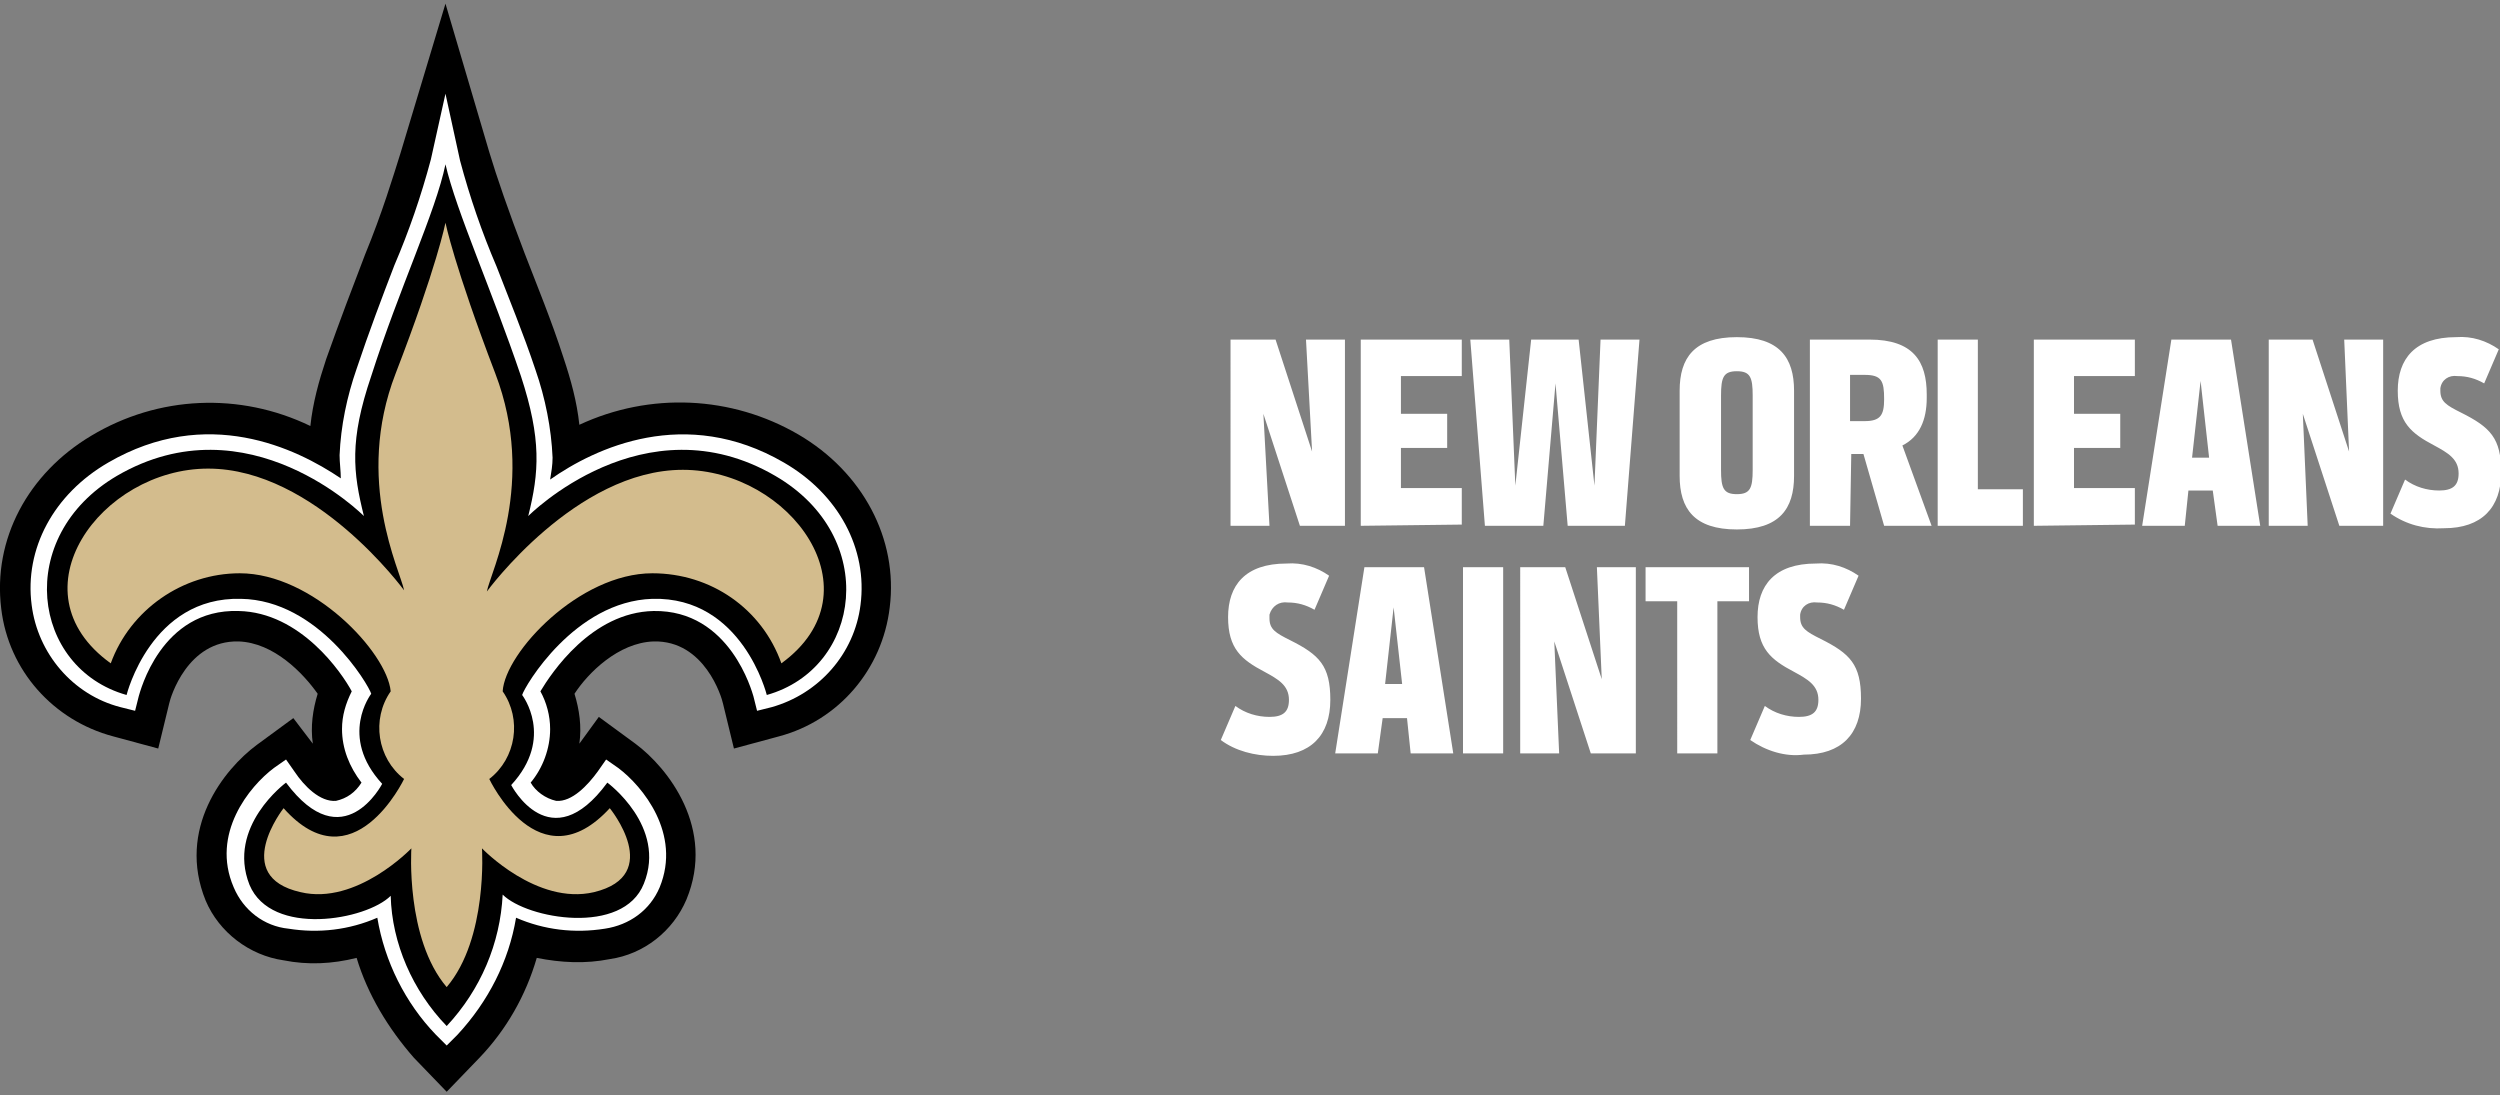
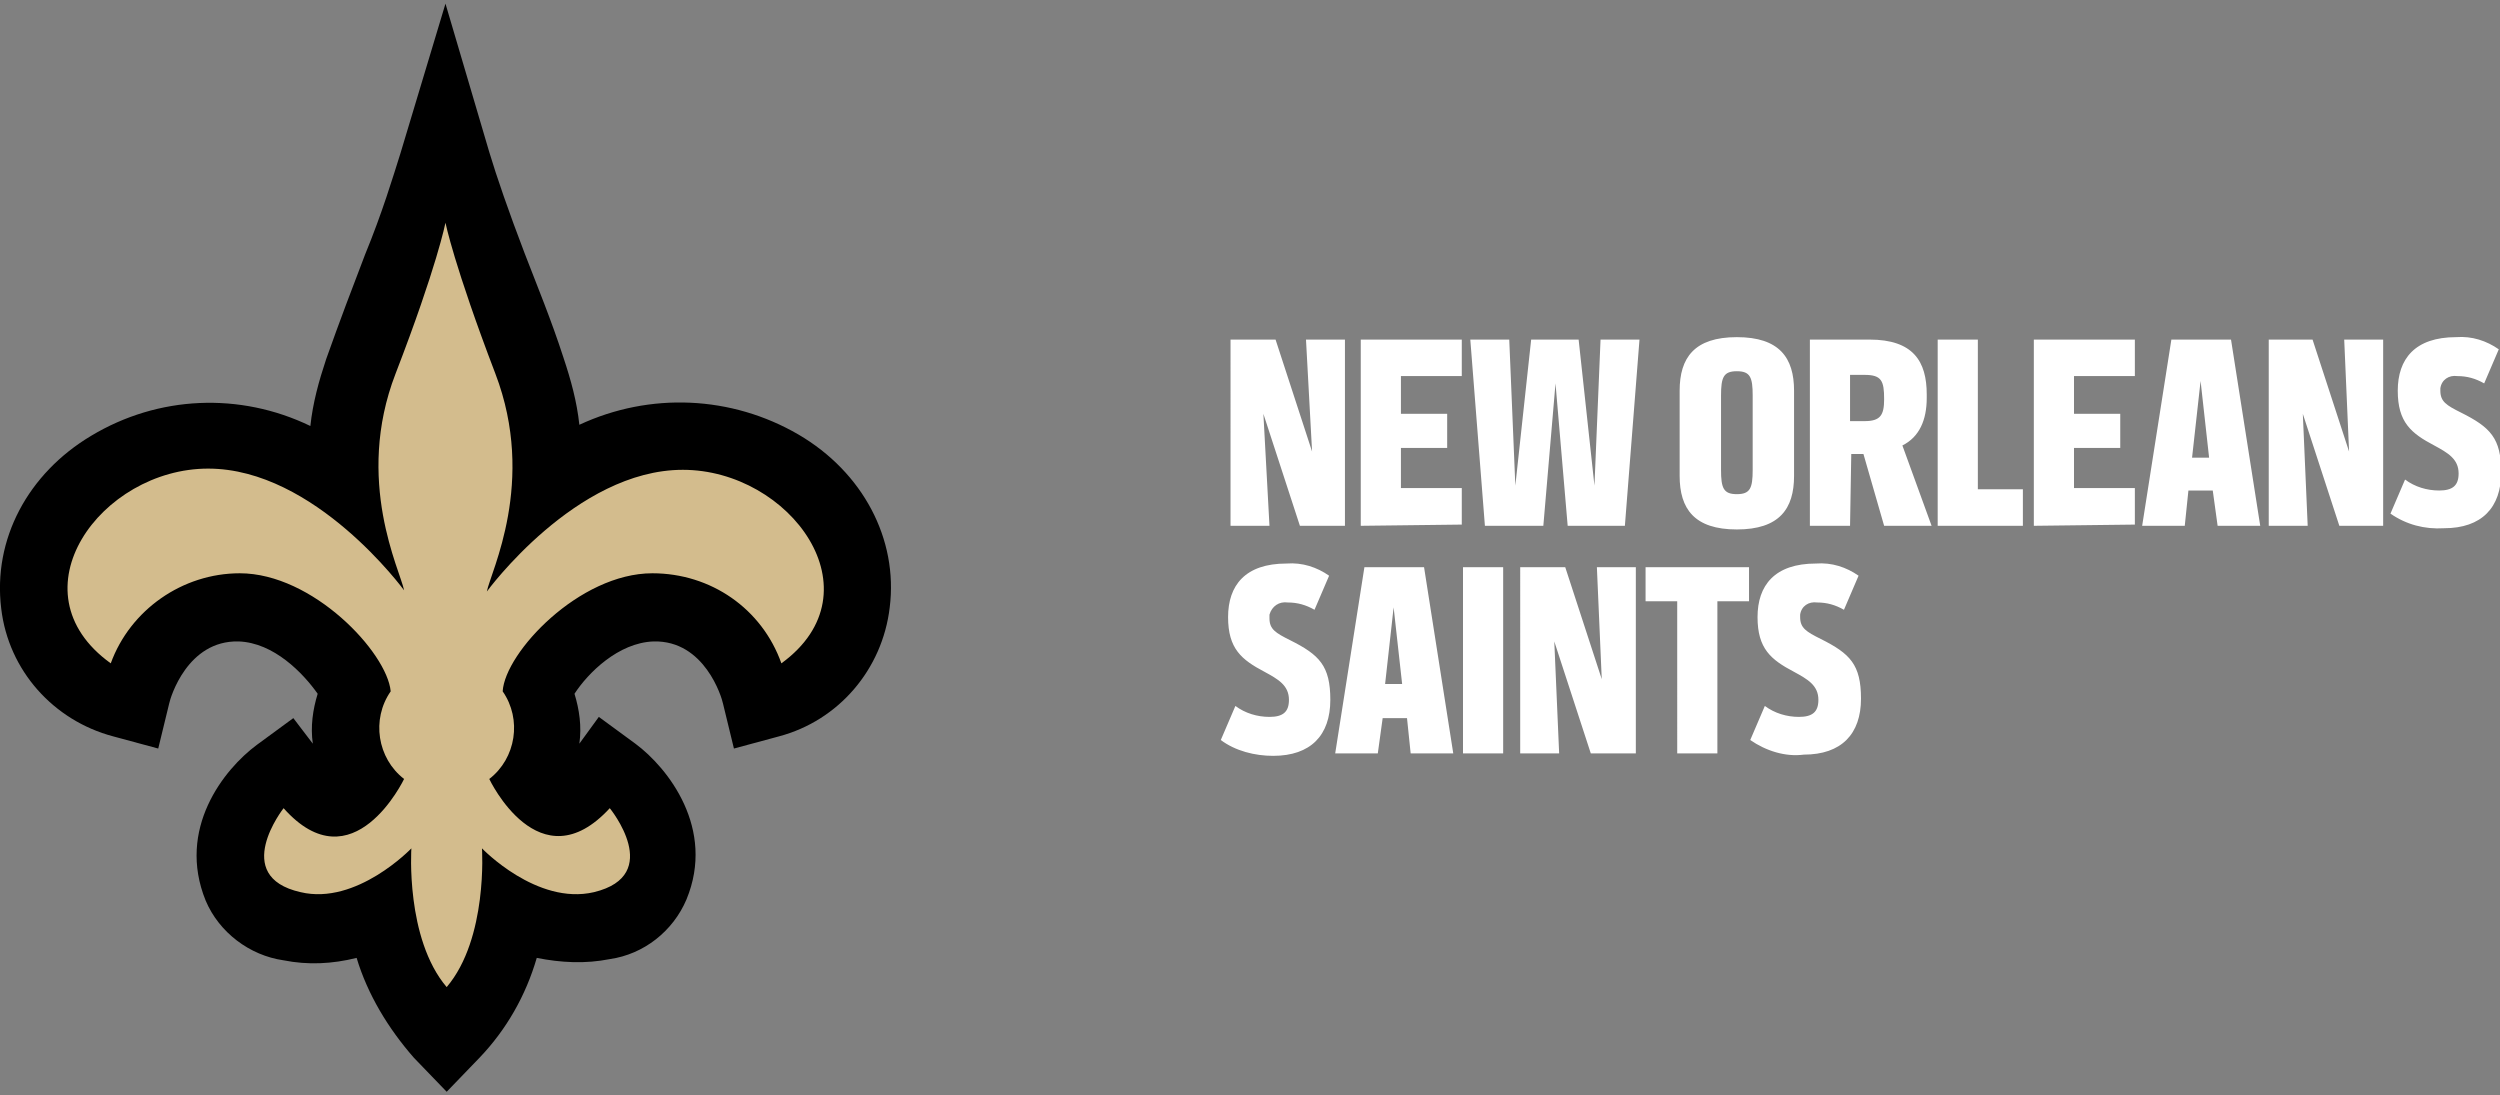
<svg xmlns="http://www.w3.org/2000/svg" id="SANT" viewBox="0 0 205.4 90">
  <rect x="0" y="0" width="205.4" height="90" fill="#808080" stroke="none" />
  <style>
    .st0{fill:#fff}
  </style>
  <title>
    NFLSHOP_3C_TLP_new_orleans_saints
  </title>
  <path class="st0" d="M106.8 43.2l-3-9.2.5 9.2h-3.2V27.9h3.7l3 9.2-.5-9.2h3.2v15.3H106.8L106.8 43.2zM111.8 43.2V27.9h8.3v3h-5V34h3.8v2.8h-3.8v3.3h5v3L111.8 43.2 111.8 43.2zM120.8 27.9h3.2l.5 12 1.3-12h3.9l1.3 12 .5-12h3.2l-1.2 15.3h-4.7l-1-11.7-1 11.7H122L120.8 27.9zM147.4 39.1c0 2.7-1.2 4.4-4.7 4.4s-4.7-1.7-4.7-4.4v-7c0-2.7 1.2-4.4 4.7-4.4s4.7 1.7 4.7 4.4V39.1zM141.4 38.6c0 1.5.2 2 1.3 2 1.1 0 1.3-.5 1.3-2v-6.1c0-1.5-.2-2-1.3-2-1.1 0-1.3.5-1.3 2V38.6zM152 43.2h-3.3V27.9h4.9c3.6 0 4.7 1.8 4.7 4.5v.3c0 1.8-.6 3.2-2 3.9l2.4 6.6h-3.9l-1.7-5.9h-1L152 43.2 152 43.2zM153.2 30.8H152v3.8h1.2c1.3 0 1.6-.5 1.6-1.8C154.8 31.3 154.6 30.8 153.2 30.8zM159.2 43.2V27.9h3.3v12.3h3.7v3L159.2 43.2 159.2 43.2zM167.1 43.2V27.9h8.3v3h-5V34h3.8v2.8h-3.8v3.3h5v3L167.1 43.2 167.1 43.2zM179.5 43.2H176l2.4-15.3h4.9l2.4 15.3h-3.5l-.4-2.9h-2L179.5 43.2zM180.1 37.6h1.4l-.7-6.3L180.1 37.6zM192.2 43.2l-3-9.2.4 9.2h-3.2V27.9h3.6l3 9.2-.4-9.2h3.2v15.3H192.2zM196.4 42.2l1.2-2.8c.8.6 1.8.9 2.8.9 1.1 0 1.6-.4 1.6-1.4 0-1.2-.9-1.7-2-2.3-1.9-1-3-1.9-3-4.5s1.4-4.4 4.8-4.4c1.3-.1 2.5.3 3.5 1l-1.2 2.8c-.7-.4-1.4-.6-2.2-.6-.7-.1-1.3.3-1.4 1 0 .1 0 .2 0 .2 0 .9.5 1.2 1.7 1.8 2.4 1.2 3.3 2.1 3.3 4.9 0 2.9-1.6 4.6-4.7 4.6C199.2 43.5 197.7 43.1 196.4 42.2zM100.3 60.8l1.2-2.8c.8.6 1.8.9 2.8.9 1.1 0 1.6-.4 1.6-1.4 0-1.2-.9-1.7-2-2.3-1.9-1-3-1.9-3-4.5s1.4-4.4 4.8-4.4c1.3-.1 2.5.3 3.5 1l-1.2 2.8c-.7-.4-1.4-.6-2.2-.6-.7-.1-1.3.3-1.5 1 0 .1 0 .2 0 .3 0 .9.5 1.2 1.7 1.8 2.4 1.2 3.3 2.1 3.3 4.9 0 2.9-1.6 4.6-4.7 4.6C103.1 62.1 101.5 61.7 100.3 60.8zM113.2 61.9h-3.5l2.4-15.3h4.9l2.4 15.3h-3.5l-.3-2.9h-2L113.2 61.9zM113.8 56.2h1.4l-.7-6.3L113.8 56.2zM120.2 46.6h3.3v15.3h-3.3V46.6zM130.7 61.9l-3-9.2.4 9.2h-3.2V46.6h3.7l3 9.2-.4-9.2h3.2v15.3H130.7zM137.8 49.4h-2.6v-2.8h8.5v2.8h-2.6v12.5h-3.3V49.4zM143.8 60.8l1.2-2.8c.8.6 1.8.9 2.8.9 1.1 0 1.6-.4 1.6-1.4 0-1.2-.9-1.7-2-2.3-1.9-1-3-1.9-3-4.5s1.4-4.4 4.8-4.4c1.3-.1 2.5.3 3.5 1l-1.2 2.8c-.7-.4-1.4-.6-2.2-.6-.7-.1-1.3.3-1.4 1 0 .1 0 .2 0 .2 0 .9.5 1.2 1.7 1.8 2.4 1.2 3.3 2.1 3.3 4.9 0 2.9-1.6 4.6-4.7 4.6C146.7 62.2 145.1 61.7 143.8 60.8z" />
  <path d="M65.6,35.7c-5.5-3.2-12.2-3.5-18-0.8c-0.2-1.9-0.7-3.7-1.3-5.5c-1-3.1-2.2-6-3.2-8.6c-1.3-3.4-2.3-6.3-2.9-8.3L36.6,0.3  l-3.7,12.3c-0.6,1.9-1.5,4.9-2.9,8.3c-1,2.6-2.1,5.5-3.2,8.6c-0.6,1.8-1.1,3.6-1.3,5.5c-5.8-2.8-12.5-2.5-18,0.8  C2.3,38.9-0.6,44.3,0.1,50c0.6,5.1,4.3,9.2,9.2,10.5l3.7,1l0.9-3.7c0.1-0.5,1.5-5.2,5.7-5.1c2.9,0.1,5.3,2.6,6.5,4.3  c-0.4,1.3-0.6,2.7-0.4,4.1L24.1,59l-3,2.2c-2.7,2-6.6,6.9-4.2,12.8c1.1,2.6,3.6,4.5,6.4,4.9c2,0.4,4,0.3,6-0.2  c0.9,3,2.6,5.8,4.7,8.2l2.7,2.8l2.7-2.8c2.2-2.3,3.8-5.1,4.7-8.2c2,0.4,4,0.5,6,0.1c2.8-0.4,5.2-2.3,6.3-4.9  c2.4-5.8-1.5-10.8-4.2-12.8l-3-2.2l-1.6,2.2c0.2-1.4,0-2.8-0.4-4.1c1.1-1.7,3.6-4.2,6.5-4.3c4.2-0.1,5.6,4.6,5.7,5.1l0.9,3.7l3.7-1  c4.9-1.3,8.5-5.5,9.1-10.6C73.8,44.3,70.9,38.8,65.6,35.7z" />
-   <path class="st0" d="M35.4,13.1c-0.8,3-1.8,5.9-3,8.7c-1,2.6-2.1,5.5-3.1,8.5c-0.8,2.3-1.3,4.7-1.4,7.1c0,0.6,0.1,1.3,0.1,1.9  C24.3,36.8,17,33.3,8.9,38C4.4,40.6,2,45.1,2.6,49.7c0.5,4,3.4,7.4,7.3,8.4l1.2,0.3l0.3-1.2c0.1-0.3,1.8-7.2,8.2-7  c5.1,0.1,8.5,5.1,9.3,6.6c-0.5,1-0.8,2-0.8,3.1c0,1.6,0.6,3.1,1.6,4.4c-0.5,0.8-1.2,1.3-2.1,1.5c-1.3,0.1-2.6-1.2-3.4-2.4l-0.7-1  l-1,0.7c-2,1.5-5.2,5.4-3.3,9.8c0.8,1.9,2.5,3.2,4.5,3.4c2.5,0.4,5,0.1,7.3-0.9c0.6,3.6,2.3,7,4.8,9.6l0.9,0.9l0.9-0.9  c2.5-2.7,4.2-6,4.8-9.6c2.3,1,4.8,1.3,7.3,0.9c2-0.3,3.7-1.5,4.5-3.4c1.8-4.4-1.4-8.3-3.4-9.8l-1-0.7l-0.7,1  c-0.8,1.1-2.1,2.5-3.4,2.4c-0.9-0.2-1.7-0.8-2.1-1.5c1-1.2,1.6-2.8,1.6-4.4c0-1.1-0.3-2.2-0.8-3.1c0.9-1.5,4.2-6.5,9.3-6.6  c6.3-0.1,8.1,6.7,8.2,7l0.3,1.2l1.2-0.3c3.9-1.1,6.8-4.4,7.3-8.4c0.6-4.6-1.8-9.1-6.3-11.7c-8.1-4.7-15.5-1.2-19.2,1.4  c0.1-0.6,0.2-1.2,0.2-1.8c-0.1-2.4-0.6-4.9-1.4-7.2c-1-3-2.2-5.9-3.2-8.5c-1.2-2.8-2.2-5.7-3-8.7l-1.2-5.5L35.4,13.1z" />
  <path d="M36.7,84.3c2.8-3,4.4-6.8,4.6-10.8c2,2,9.9,3.4,11.6-0.9c1.9-4.7-3-8.3-3-8.3c-4.7,6.4-7.9,0.2-7.9,0.2  c3.6-3.9,0.9-7.4,0.9-7.4c0.2-0.7,4.3-7.7,10.7-7.9c7.4-0.2,9.4,7.9,9.4,7.9c7.8-2.2,9.3-13,0.7-18c-10.8-6.3-20.3,3.3-20.3,3.3  c0.9-3.6,1.1-6.3-0.6-11.5c-2.4-7.1-5.3-13.5-6.2-17.4c-0.8,3.9-3.8,10.2-6.1,17.4c-1.8,5.3-1.5,7.9-0.6,11.5c0,0-9.5-9.6-20.3-3.3  c-8.5,5-7,15.8,0.8,18c0,0,2-8.1,9.4-7.9c6.4,0.1,10.5,7.1,10.7,7.8c0,0-2.7,3.5,0.9,7.4c0,0-3.2,6.2-7.9-0.1c0,0-4.9,3.6-3,8.4  c1.8,4.3,9.6,2.9,11.6,0.9C32.2,77.5,33.9,81.4,36.7,84.3" />
  <path d="M56.1,38.6c-8.8,0-16.1,10-16.1,10c0.3-1.6,4.1-9,0.7-17.9s-4.1-12.4-4.1-12.4v0.1v-0.1c0,0-0.7,3.6-4.1,12.4  s0.4,16.2,0.7,17.8c0,0-7.3-10-16.1-10s-16.2,10.1-8,16c1.6-4.4,5.9-7.4,10.6-7.4c6,0,12.1,6.5,12.4,9.7c-1.6,2.3-1.1,5.5,1.1,7.2  c0,0-4.2,8.8-9.9,2.4c0,0-4.4,5.6,1.4,6.9c4.6,1.1,9.1-3.6,9.1-3.6s-0.5,7.4,2.9,11.4l0,0l0,0c3.4-4,2.9-11.4,2.9-11.4  s4.5,4.7,9.2,3.6c5.8-1.4,1.3-6.9,1.3-6.9c-5.8,6.3-9.9-2.4-9.9-2.4c2.2-1.7,2.7-4.9,1.1-7.2c0.2-3.2,6.3-9.7,12.3-9.7  c4.8,0,9,2.9,10.6,7.4C72.3,48.6,64.9,38.6,56.1,38.6z" fill="#d3bc8d" />
</svg>